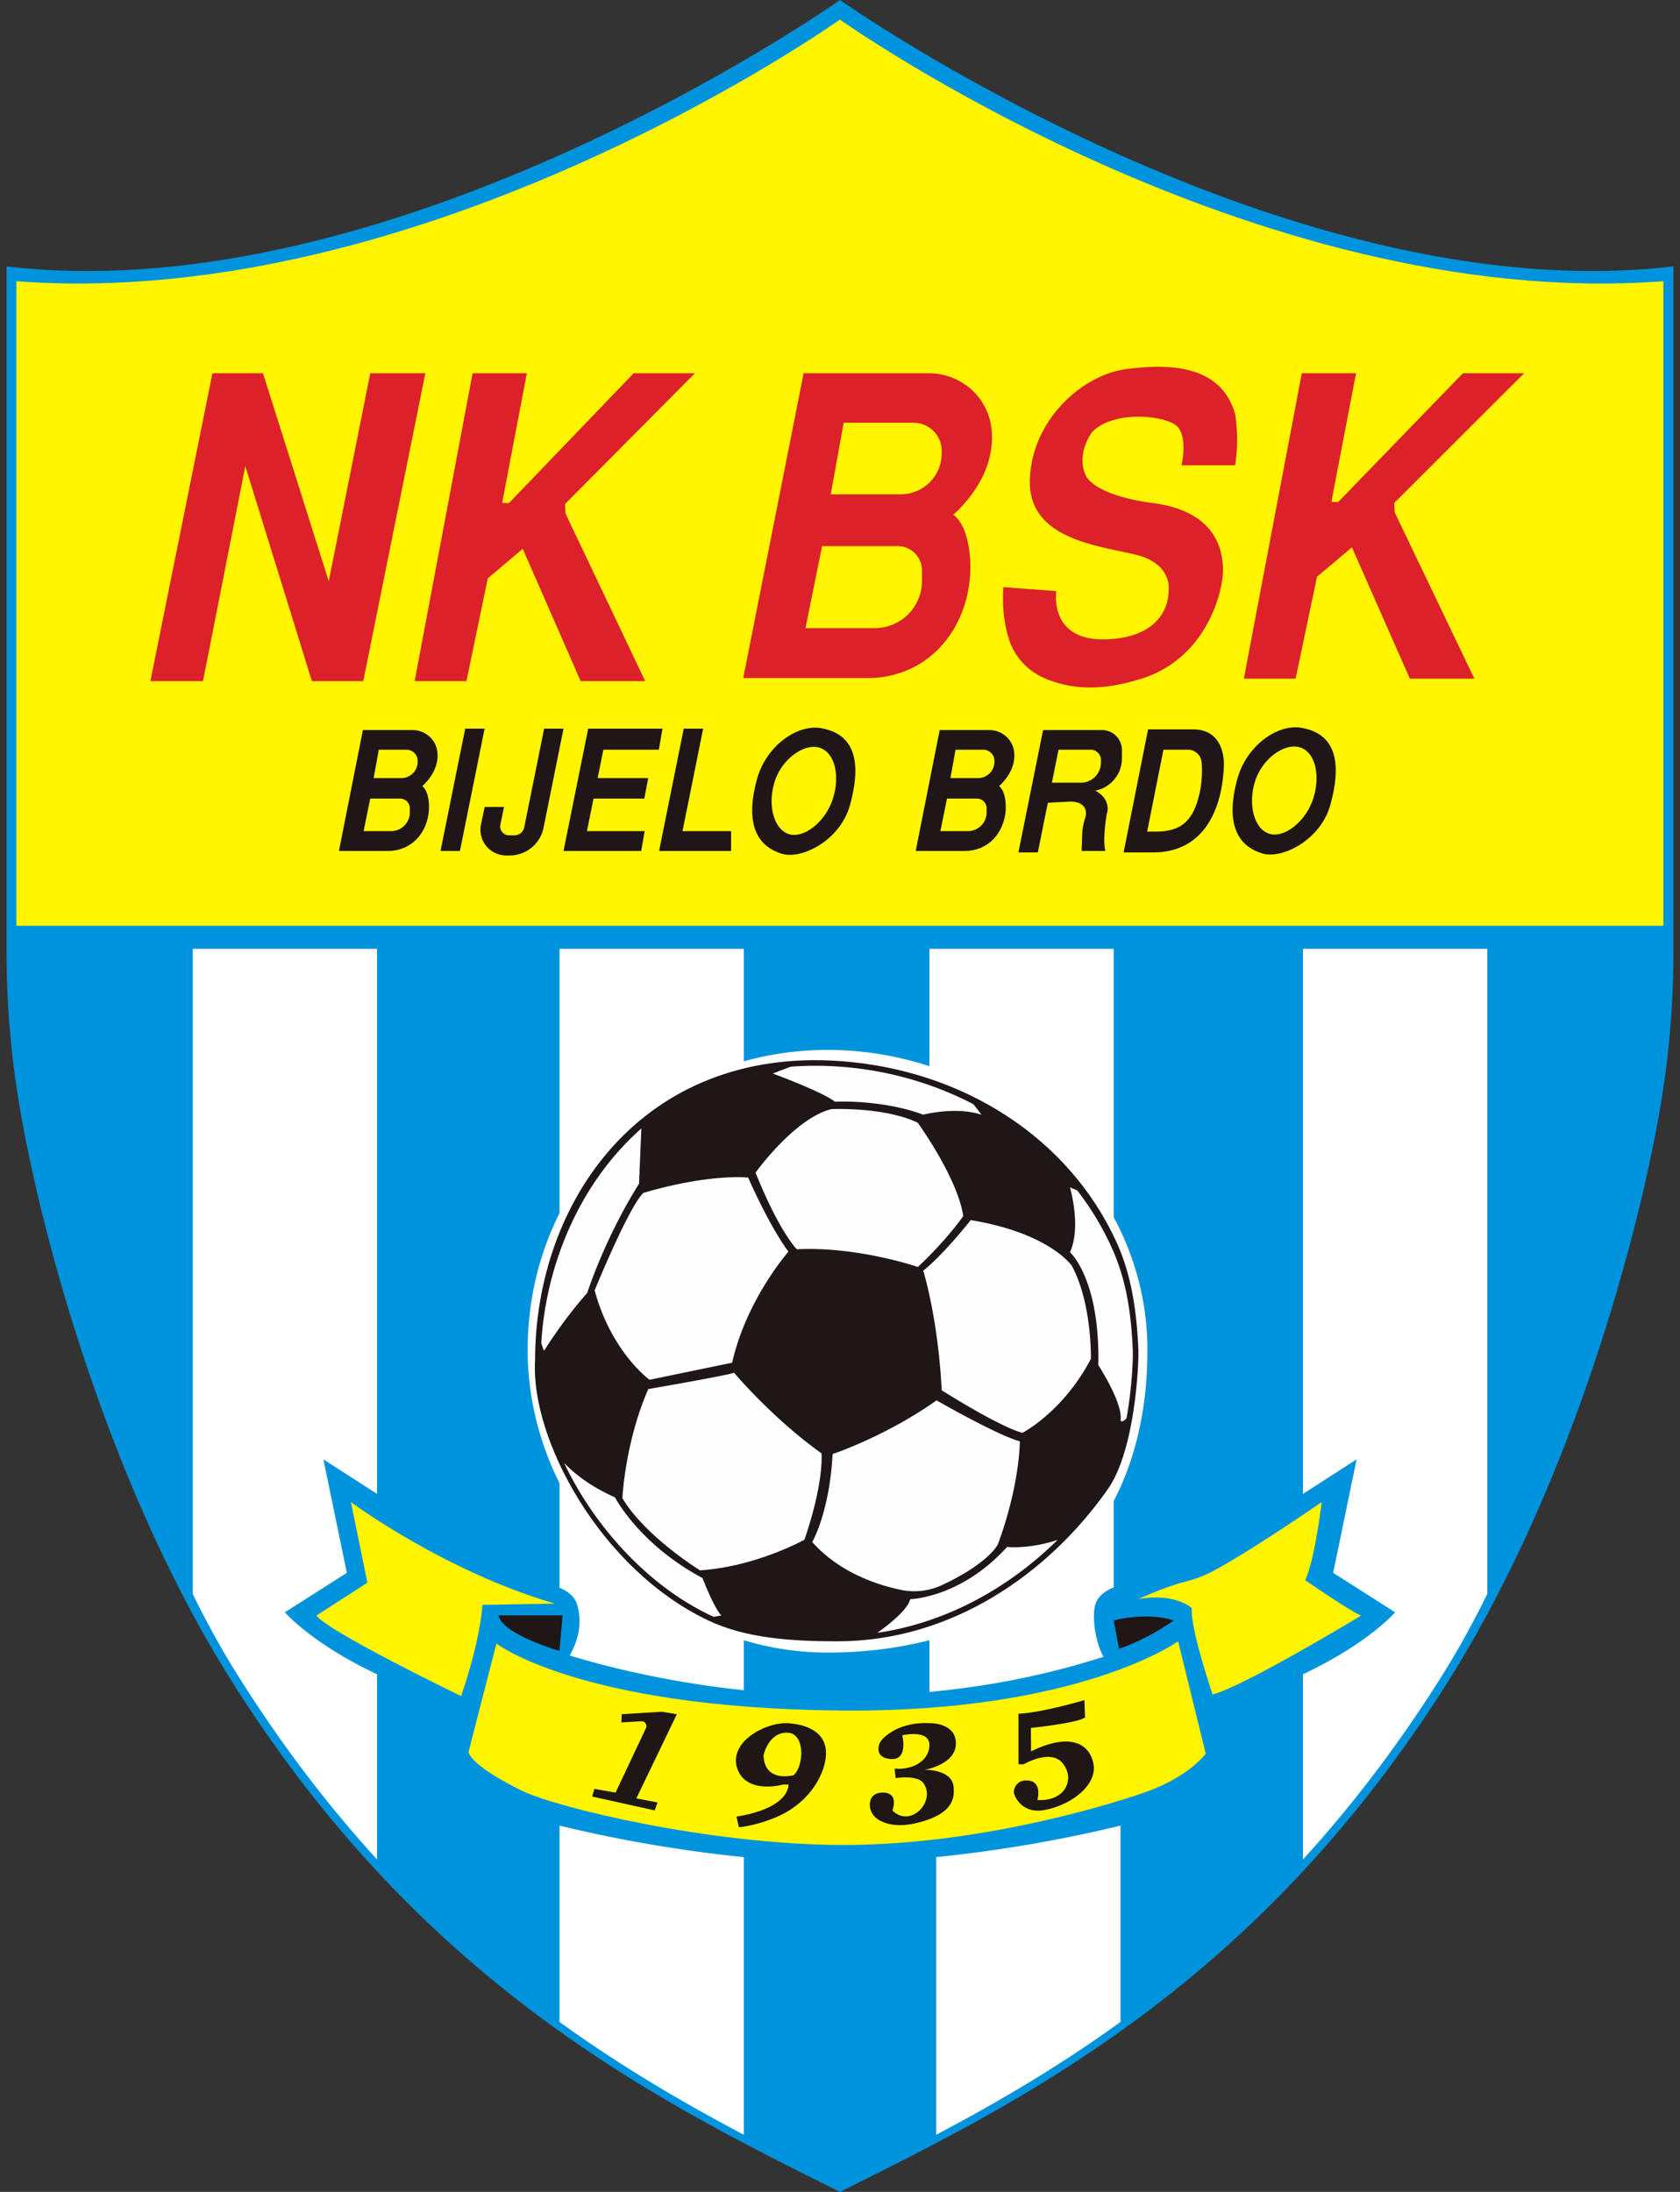
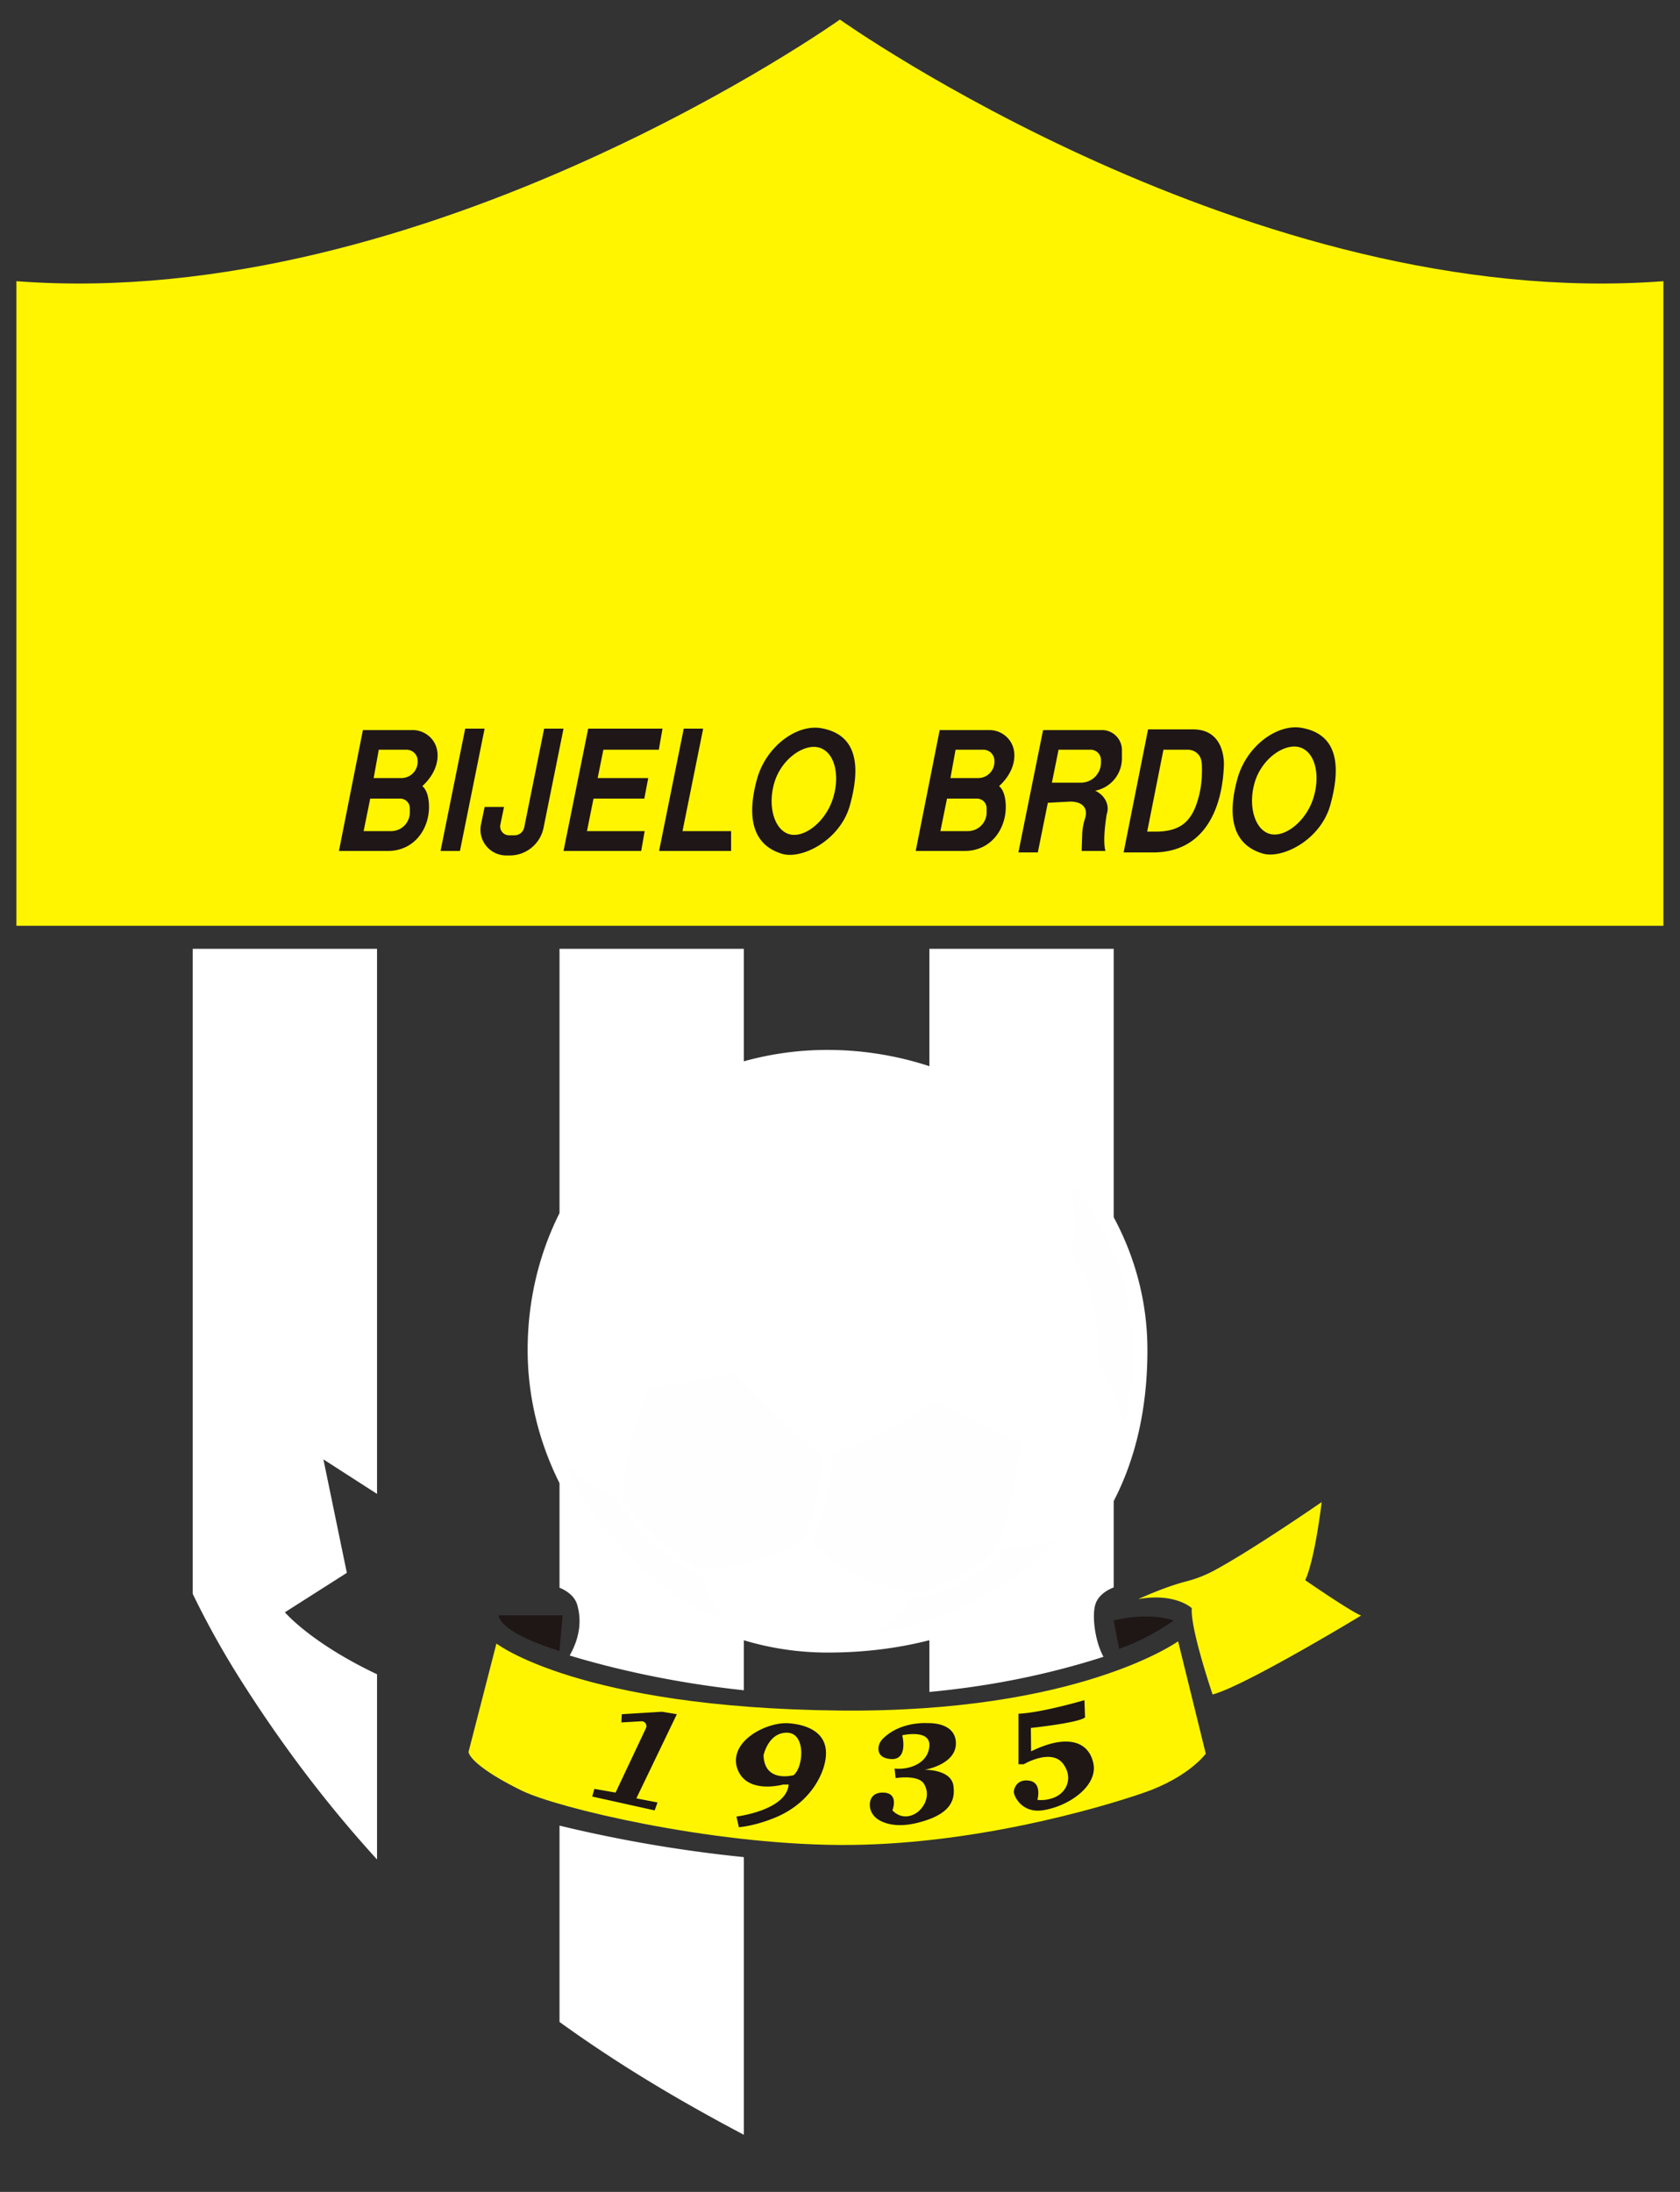
<svg xmlns="http://www.w3.org/2000/svg" width="230" height="300" fill="none">
  <rect width="100%" height="100%" fill="#333333" stroke="none" />
-   <path fill="#0093DD" d="M198.336 230.007c17.264-27.456 26.601-62.954 29.311-80.621a126.586 126.586 0 0 0 1.456-19.191V36.459C175.54 42.76 115 0 115 0S54.46 42.76.896 36.459v93.736c0 6.425.483 12.84 1.457 19.191 2.71 17.667 12.047 53.165 29.311 80.621C58.088 272.031 90.651 287.847 115 300c24.348-12.153 56.912-27.969 83.336-69.993Z" />
  <path fill="#FFF500" d="M227.726 126.708v-88.22C171.349 42.76 114.986 2.68 114.986 2.68S58.623 42.76 2.246 38.487v88.221" />
  <path fill="#fff" d="M76.6 249.867v26.871c8.662 6.259 17.2 11.196 25.235 15.443v-38.003a188.253 188.253 0 0 1-25.236-4.311ZM51.618 204.466l-7.342-4.726 3.207 15.529-8.48 5.401s3.561 4.199 12.615 8.483v25.346c-6.529-7.153-12.915-15.421-18.995-25.089a119.722 119.722 0 0 1-6.239-11.265v-88.286h25.234v74.607ZM152.472 205.445v11.818c-1.006.402-2.171 1.131-2.532 2.394-.429 1.502-.081 4.861 1.131 7.106-8.112 2.603-16.15 4.095-23.834 4.807v-7.079c-4.429 1.138-9.128 1.691-13.925 1.691-4 0-7.849-.594-11.478-1.684v6.842c-9.878-1.049-18.159-3.027-23.843-4.756 1.731-3.059 1.454-5.465 1.036-6.927-.348-1.222-1.448-1.945-2.427-2.353v-14.31c-2.8-5.594-4.362-11.819-4.362-18.22 0-6.795 1.563-13.152 4.362-18.739v-36.176h25.234v15.401a42.515 42.515 0 0 1 11.478-1.56c4.797 0 9.496.78 13.925 2.225v-16.066h25.235v36.746c2.937 5.449 4.615 11.603 4.615 18.169 0 8.153-1.678 15.019-4.615 20.671Z" />
-   <path fill="#FFF500" d="M48.046 205.586s12.603 9.396 27.907 13.897l-9.903.169s-.225 4.67-2.926 12.491c0 0-18.232-8.831-19.805-11.028l6.977-4.501-2.25-11.028Z" />
  <path fill="#FFF500" d="m161.287 224.641 3.788 15.383s-2.306 3.207-8.496 5.345-23.743 7.258-41.663 7.146c-17.92-.113-38.626-5.065-43.464-7.427-4.84-2.364-7.09-4.277-7.314-5.289l3.825-14.854s11.308 8.804 46.953 9.171c32.773.338 46.371-9.475 46.371-9.475Z" />
  <path fill="#FFF500" d="M155.848 218.864s3.422-1.621 6.64-2.446a16.898 16.898 0 0 0 3.893-1.552c5.346-2.911 14.561-9.28 14.561-9.28s-.901 7.764-2.251 10.69c0 0 6.189 4.276 7.652 4.839 0 0-15.895 9.635-20.331 10.804 0 0-3.075-9.004-2.85-11.817 0 0-2.251-2.138-7.314-1.238Z" />
  <path fill="#1E1716" d="M68.245 221.086h8.776l-.421 4.867s-7.849-2.251-8.355-4.867ZM153.205 225.67l-.733-3.878s4.501-1.237 8.214 0c0 0-3.407 2.489-7.481 3.878ZM85.124 234.619l5.514-.338 2.025.338-5.543 11.519 2.899.563-.394 1.083-8.55-1.896.295-1.052 2.903.51 4.152-8.801a.66.66 0 0 0-.626-.959l-2.732.158.057-1.125ZM108.643 242.966s-3.993 1.107-4.108-2.721c0 0 .634-3.119 3.207-3.096 2.61.024 2.278 4.7.901 5.817Zm-.675-7.11c-2.799-.209-7.862 2.195-7.147 5.797 1.013 4.122 6.415 2.586 6.415 2.586h.732c-.284 3.544-7.147 4.388-7.147 4.388l.338 1.465c1.86-.205 3.606-.766 4.956-1.32 2.346-.959 4.385-2.589 5.685-4.766.523-.871.965-1.874 1.174-2.975.723-3.767-2.285-4.969-5.006-5.175ZM122.174 247.784s1.013-2.518-1.435-2.434c-1.439.05-1.695 1.097-1.653 1.82.049.819.558 1.531 1.269 1.942.926.537 2.583 1.031 5.237.374 4.649-1.152 5.19-3.165 4.937-5.064-.253-1.899-2.827-2.195-3.925-2.195 0 0 4.305-.724 4.263-3.653-.043-2.929-3.798-2.731-3.798-2.731s-3.733-.331-6.205 2.133c-.359.358-.592.839-.6 1.346-.01.609.287 1.313 1.657 1.429 2.489.211 1.603-3.25 1.603-3.25s3.84-.886 3.713 1.435c-.126 2.321-2.616 3.334-4.768 3.123l.146 1.306s3.061-.505 3.863.761.359 2.732-.591 3.658c-.9.877-2.455 1.292-3.713 0ZM148.463 232.695s-5.866 1.73-9.03 1.857v6.92h.717s3.84-2.278 5.444 0c.801 1.14.728 2.142.453 2.859-.299.783-.949 1.375-1.725 1.689a4.749 4.749 0 0 1-2.299.325s.701-2.383-1.155-2.636c-1.645-.224-2.068 1.055-2.068 1.561 0 .507 1.055 2.954 4.008 2.49 3.62-.569 7.512-3.376 6.879-6.414-.633-3.039-3.629-4.051-8.524-1.646l-.033-3.202s6.489-.68 7.418-1.44l-.085-2.363Z" />
-   <path fill="#1F1617" d="M155.848 184.717c.082 1.987-.449 13.769-4.164 19.073-8.158 11.647-21.465 20.851-37.022 20.851-6.436 0-12.603-.427-17.738-2.874-14.802-7.052-24.29-24.841-23.672-35.532 0-21.968 14.806-42.893 41.664-41.016 16.907 1.182 31.417 10.494 37.95 24.812 1.991 4.366 2.757 9.284 2.982 14.686Z" />
-   <path fill="#FEFEFE" d="M134.354 152.562c-3.545-1.155-7.961 0-7.961 0-5.654-2.11-12.068-1.773-12.068-1.773-1.969-1.462-8.524-3.855-8.524-3.855s.979-.391 2.464-.938a42.85 42.85 0 0 1 3.332-.129c1.07 0 2.168.041 3.265.115 6.623.462 12.875 2.269 18.398 5.148.698.864 1.094 1.432 1.094 1.432ZM87.804 154.453l-.317 7.562c-4.727 7.511-7.09 14.938-7.09 14.938-3.375 3.798-5.907 7.92-5.907 7.92-.108-.213-.24-.574-.388-1.06v-.003c.59-9.652 4.243-18.797 9.962-25.535a36.741 36.741 0 0 1 3.74-3.822ZM107.938 171.319s-5.739 6.499-7.707 15.191l-11.31 2.337s-5.232-3.798-7.51-12.238c0 0 4.641-11.393 6.667-13.334 0 0 8.017-2.532 14.347-2.11 0 0 2.701 6.272 5.513 10.154ZM131.879 166.434s-2.167 3.173-6.218 6.971c0 0-8.271-2.842-16.569-2.42 0 0-2.336-2.248-5.654-10.492 0 0 5.317-7.427 10.38-8.693 0 0 7.174-.338 11.816 1.856 0 0 5.401 7.414 6.245 12.778ZM149.349 185.981c-3.798 7.259-9.368 10.128-9.368 10.128-3.207-.844-11.056-5.823-11.056-5.823-.506-9.959-2.531-16.373-2.531-16.373 2.784-2.195 6.498-6.921 6.498-6.921 10.803 1.773 13.841 6.246 13.841 6.246 2.785 5.148 2.616 12.743 2.616 12.743Z" />
+   <path fill="#1F1617" d="M155.848 184.717Z" />
  <path fill="#FEFEFE" d="M154.231 194.107v.003c-.665.706-.831.314-.831.314.422-2.279-3.038-7.596-3.038-7.596.253-11.815-3.882-15.444-3.882-15.444.567-1.225.732-2.697.709-4.085 0-.135-.004-.27-.011-.405l-.003-.081c-.007-.105-.01-.209-.02-.314a14.26 14.26 0 0 0-.067-.773c-.011-.101-.021-.199-.034-.297-.003-.024-.003-.047-.01-.071-.014-.121-.031-.239-.047-.354-.014-.105-.031-.206-.048-.308-.013-.101-.03-.195-.047-.29a19.29 19.29 0 0 0-.132-.695c-.02-.108-.044-.206-.064-.301a38.581 38.581 0 0 0-.138-.577 2.369 2.369 0 0 1-.04-.152c-.014-.054-.028-.098-.034-.125-.004-.01-.004-.02-.007-.027-.004-.007-.004-.013-.004-.013.007 0 .014.004.027.01.01.003.024.006.037.013.058.021.145.058.263.105l.159.067.112.048c.037.017.077.034.121.05.084.038.176.074.273.118a39.354 39.354 0 0 1 4.693 7.761c1.738 3.809 2.664 8.045 2.913 14.064.058 1.388-.128 5.291-.85 9.355ZM110.132 210.736s-6.61 3.687-14.29 4.193c0 0-7.427-4.558-10.634-9.874 0 0 .338-7.596 3.545-14.938 0 0 11.062-1.904 11.738-2.242 0 0 5.225 6.228 11.977 11.039 0 0 .395 3.835-2.336 11.822ZM139.623 197.271s.017 5.929-3.017 14.115c0 0-1.209 2.551-7.638 5.558a8.962 8.962 0 0 1-5.643.655c-3.265-.69-8.453-2.395-12.123-6.551 0 0 2.363-4.051 2.785-12.041 0 0 7.147-2.343 14.236-7.343 0 0 8.278 4.763 11.4 5.607Z" />
  <path fill="#FEFEFE" d="M144.799 210.758c-7.059 6.94-15.708 11.417-24.685 12.72 2.225-1.593 4.146-3.295 4.507-4.608 0 0 6.924-.142 13.25-7.147 0 0 2.971.351 6.928-.965ZM98.745 221.093s-.378.087-1.036.195a22.775 22.775 0 0 1-.456-.209c-8.905-4.243-16.1-12.558-20.022-20.852 1.617 1.687 3.862 3.332 6.965 4.712 0 0 3.29 6.408 11.984 11.046 0 0 1.461 3.882 2.565 5.108Z" />
  <path fill="#1F1617" d="M57.178 104.265a2.225 2.225 0 0 1-2.226 2.226h-3.798l.703-3.882h3.8c.84 0 1.52.682 1.52 1.523v.133Zm-1.071 6.929a2.56 2.56 0 0 1-2.56 2.559h-3.765l.904-4.451h4.1c.73 0 1.32.592 1.32 1.321v.571Zm3.775-7.321c.114-1.044-.14-2.049-.858-2.835a3.45 3.45 0 0 0-2.536-1.116h-6.806l-3.28 16.542h6.772c.83 0 1.659-.185 2.406-.55 2.046-1.003 3.144-3.216 3.152-5.443.004-.89-.162-2.276-.918-2.875 1.07-.98 1.908-2.253 2.068-3.723ZM60.311 116.465h2.659l3.375-16.738h-2.658l-3.376 16.738ZM77.15 99.727l-2.737 13.571a4.72 4.72 0 0 1-4.627 3.787h-.483a3.528 3.528 0 0 1-3.454-4.248l.498-2.392h2.657l-.503 2.42a1.215 1.215 0 0 0 1.19 1.462h.746c.647 0 1.204-.456 1.332-1.09l2.724-13.51h2.657ZM90.7 99.727l-.502 2.883h-7.593l-.783 3.882h6.924l-.537 2.812h-6.954l-.898 4.449h7.9l-.473 2.711H77.15l2.177-10.796 1.199-5.941h10.175ZM100.089 113.753v2.711h-9.858l3.376-16.737h2.66l-2.828 14.026h6.65ZM114.028 109.304c-1.003 3.177-3.97 5.506-6.033 4.854-2.063-.651-2.944-3.997-1.941-7.173 1.003-3.177 4.101-5.293 6.161-4.642 2.063.651 2.819 3.784 1.813 6.961Zm-1.621-9.642c-3.274-.567-7.535 2.428-8.787 7.029-1.317 4.851-.803 8.888 3.447 10.168 2.673.807 7.963-1.816 9.297-6.664 1.337-4.851 1.31-9.618-3.957-10.532ZM136.142 104.265a2.225 2.225 0 0 1-2.226 2.226h-3.798l.703-3.882h3.799c.84 0 1.522.682 1.522 1.523v.133Zm-1.071 6.929a2.56 2.56 0 0 1-2.561 2.559h-3.764l.903-4.451h4.1c.73 0 1.322.592 1.322 1.321v.571Zm3.775-7.321c.113-1.044-.14-2.049-.858-2.835a3.45 3.45 0 0 0-2.536-1.116h-6.806l-3.28 16.542h6.772a5.49 5.49 0 0 0 2.405-.55c2.047-1.003 3.145-3.216 3.153-5.443.004-.89-.162-2.276-.919-2.875 1.07-.98 1.909-2.253 2.069-3.723ZM150.727 104.368a2.757 2.757 0 0 1-2.755 2.758h-3.963l.911-4.517h4.395c.78 0 1.412.635 1.412 1.415v.344Zm.141-4.446h-7.623v.007h-.445l-3.376 16.737h2.66l1.371-6.792 3.042-.162c1.819-.007 2.474.999 2.049 2.309a7.963 7.963 0 0 0-.389 2.191l-.074 2.251h3.265s-.466-1.063.165-5.012a2.43 2.43 0 0 0 .132-.78c0-.973-.608-1.901-1.665-2.435l-.074-.013a4.493 4.493 0 0 0 3.69-4.422v-1.148a2.73 2.73 0 0 0-2.728-2.731ZM164.534 106.284a13.582 13.582 0 0 1-.752 3.84c-.374 1.051-.94 2.058-1.859 2.725-.923.669-2.071.908-3.19.963-.183.009-.366.013-.549.013h-1.131l2.228-11.212h3.366c.6 0 1.174.297 1.522.785.422.593.384 1.424.384 2.118 0 .256-.006.512-.019.768Zm-1.195-6.456h-6.165l-.553 2.785-2.228 11.212-.564 2.845h4.028c6.937 0 9.448-5.82 9.695-11.798 0 0 .386-5.044-4.213-5.044ZM179.797 109.257c-1.002 3.177-3.97 5.506-6.032 4.854-2.063-.651-2.944-3.996-1.942-7.173 1.003-3.177 4.102-5.293 6.161-4.642 2.063.651 2.819 3.784 1.813 6.961Zm-1.62-9.641c-3.275-.568-7.535 2.427-8.787 7.028-1.317 4.851-.804 8.889 3.446 10.168 2.674.807 7.964-1.816 9.297-6.664 1.337-4.851 1.31-9.618-3.956-10.532Z" />
-   <path fill="#DC212A" d="M49.734 93.228H42.7l-9.114-29.426-5.795 29.426h-7.202l8.496-42.142h6.92l9.002 28.47 5.683-28.47h7.54l-8.496 42.142ZM88.33 93.228h-8.833L71.564 75.11l-4.782 4.05-2.926 14.067h-7.09L64.7 51.086h7.427L68.749 68.83l.93.028 17.076-17.773h8.384l-17.78 17.892.056 1.294 10.916 22.956ZM201.853 92.89h-8.834l-7.933-17.972-4.782 4.018-2.926 13.953h-7.089l7.933-41.803h7.427l-3.378 17.602.93.028 17.076-17.63h8.384l-17.779 17.748.056 1.284 10.915 22.771ZM128.925 62.04a5.611 5.611 0 0 1-5.614 5.615h-9.577l1.772-9.79h9.581a3.838 3.838 0 0 1 3.838 3.838v.337Zm-2.7 17.474a6.455 6.455 0 0 1-6.458 6.455h-9.493l2.278-11.225h10.341a3.333 3.333 0 0 1 3.332 3.332v1.438Zm9.52-18.463c.287-2.633-.351-5.168-2.164-7.15a8.7 8.7 0 0 0-6.394-2.815h-17.166l-8.271 41.719h17.078a13.84 13.84 0 0 0 6.067-1.388c5.161-2.528 7.929-8.109 7.95-13.726.01-2.245-.409-5.739-2.316-7.251 2.697-2.471 4.814-5.682 5.216-9.389ZM137.365 80.357l7.258.548s-1.182 7.09 7.258 6.583c8.439-.506 8.102-6.583 8.102-6.583s.675-3.713-4.473-4.98c-5.148-1.265-14.854-2.109-14.516-10.38.338-8.27 7.342-14.263 13.166-15.023 5.823-.759 12.997-.675 14.938 6.162 0 0 .59 3.038 0 7.005h-7.343s.929-3.967-.675-5.402c-1.603-1.435-8.608-2.194-11.562.844 0 0-2.279 2.954-.844 5.992 0 0 1.013 2.66 9.199 3.735 8.187 1.076 9.481 5.914 9.565 8.953.084 3.038-2.222 12.293-11.168 15.078-4.41 1.373-8.672 1.824-13.079.017-2.267-.93-4.092-2.743-4.926-5.047-1.294-3.581-.9-7.502-.9-7.502Z" />
-   <path fill="#fff" d="M153.401 249.867a188.25 188.25 0 0 1-25.236 4.311v38.003c8.034-4.247 16.573-9.184 25.236-15.443v-26.871ZM178.381 204.466l7.343-4.726-3.207 15.529 8.48 5.401s-3.561 4.199-12.616 8.483v25.346c6.529-7.153 12.916-15.421 18.996-25.089a119.769 119.769 0 0 0 6.239-11.265v-88.286h-25.235v74.607Z" />
</svg>